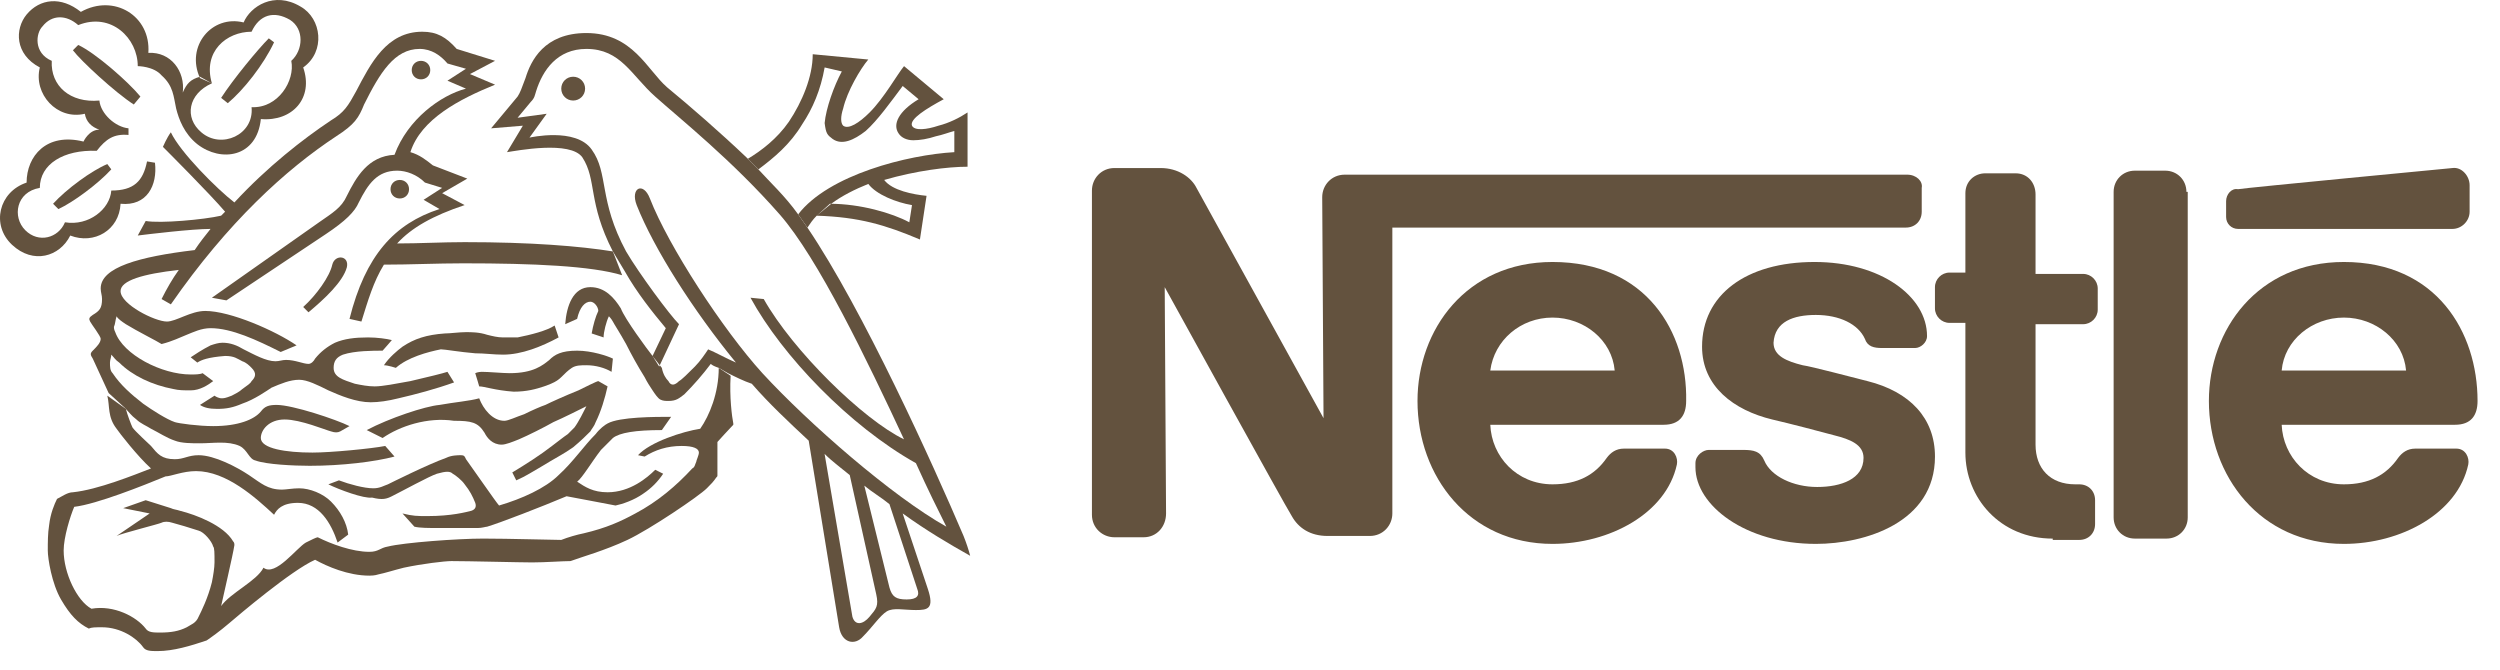
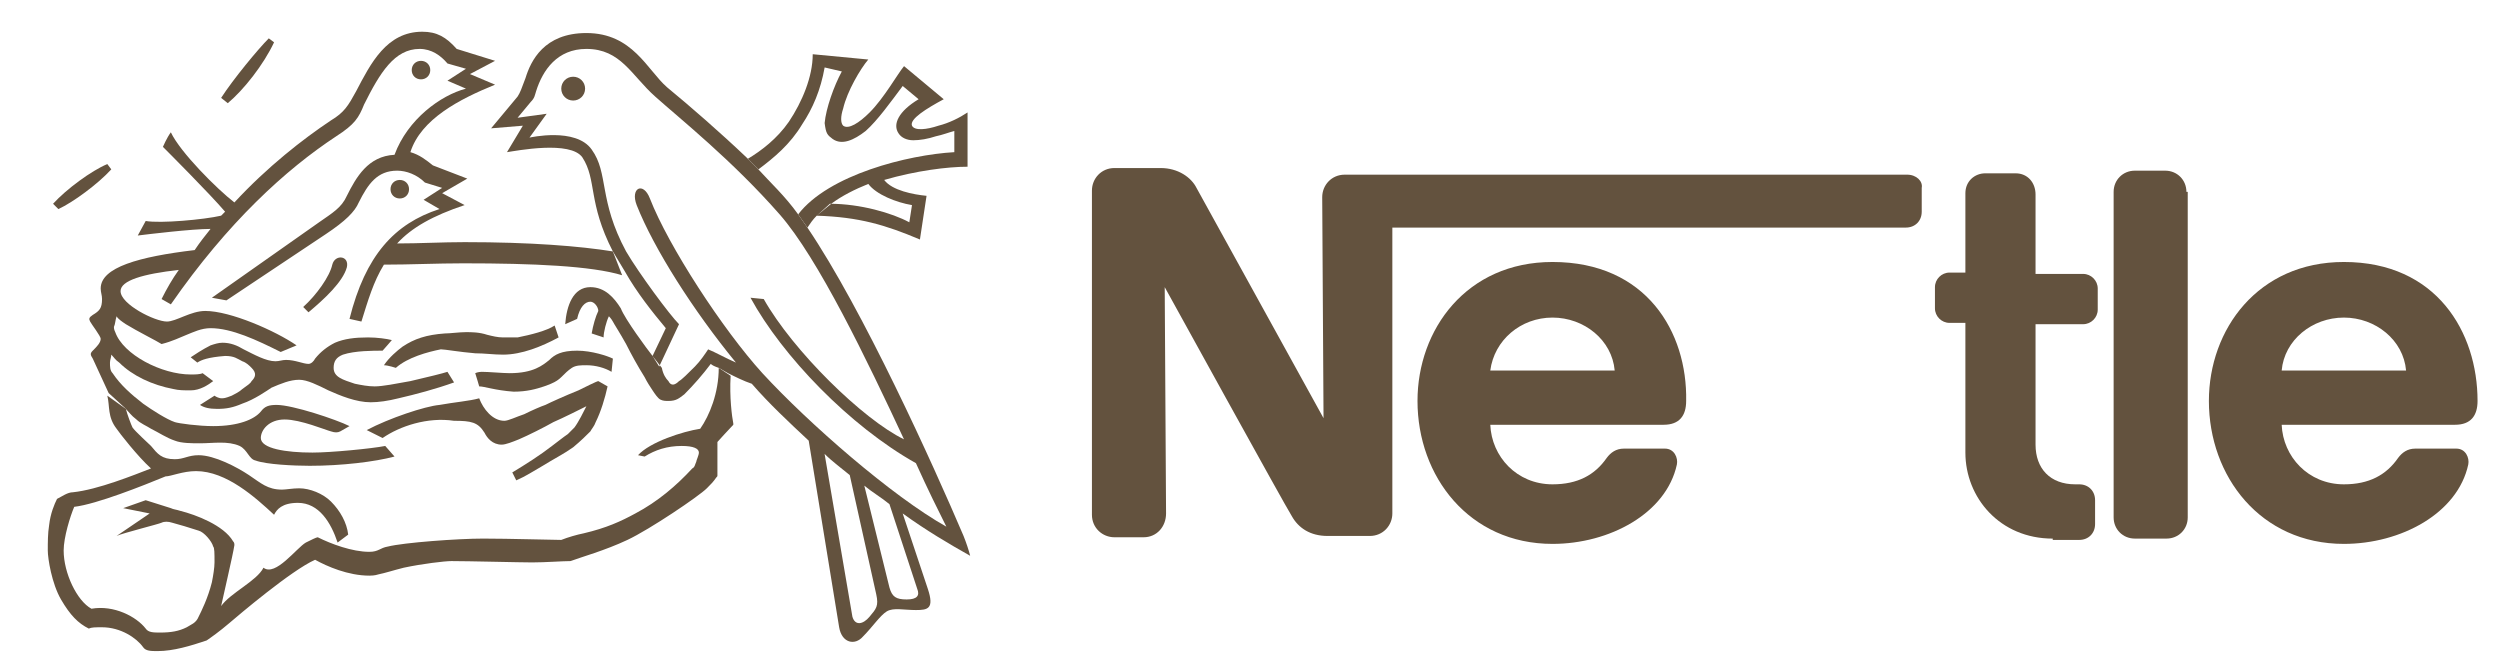
<svg xmlns="http://www.w3.org/2000/svg" width="97" height="26" viewBox="0 0 97 26" fill="none">
  <path fill-rule="evenodd" clip-rule="evenodd" d="M84.833 7.444C84.833 6.982 84.474 6.622 84.011 6.622H82.83C82.368 6.622 82.009 6.982 82.009 7.444V20.076C82.009 20.538 82.368 20.897 82.83 20.897H84.063C84.525 20.897 84.884 20.538 84.884 20.076V7.444H84.833Z" fill="#63523E" />
-   <path fill-rule="evenodd" clip-rule="evenodd" d="M86.373 7.804V8.42C86.373 8.676 86.578 8.882 86.835 8.882H95.154C95.513 8.882 95.821 8.574 95.821 8.214V7.187C95.821 6.828 95.513 6.468 95.154 6.52C95.154 6.52 87.092 7.29 86.835 7.341C86.578 7.29 86.373 7.547 86.373 7.804Z" fill="#63523E" />
  <path fill-rule="evenodd" clip-rule="evenodd" d="M79.646 20.898C77.592 20.898 76.257 19.306 76.257 17.56V12.528H75.641C75.333 12.528 75.076 12.271 75.076 11.963V11.141C75.076 10.833 75.333 10.576 75.641 10.576H76.257V7.496C76.257 7.033 76.617 6.725 77.027 6.725H78.208C78.671 6.725 78.979 7.085 78.979 7.547V10.628H80.827C81.135 10.628 81.392 10.885 81.392 11.193V12.014C81.392 12.322 81.135 12.579 80.827 12.579H78.979V17.252C78.979 18.176 79.543 18.792 80.519 18.792H80.673C81.033 18.792 81.289 19.049 81.289 19.408V20.333C81.289 20.692 81.033 20.949 80.673 20.949H79.646V20.898Z" fill="#63523E" />
  <path fill-rule="evenodd" clip-rule="evenodd" d="M60.237 10.165C56.899 10.165 54.999 12.784 54.999 15.557C54.999 18.484 57.002 21.103 60.237 21.103C62.445 21.103 64.653 19.922 65.063 18.022C65.115 17.765 64.961 17.406 64.601 17.406H63.009C62.701 17.406 62.496 17.56 62.342 17.765C61.88 18.433 61.212 18.792 60.237 18.792C58.85 18.792 57.874 17.714 57.823 16.481H64.55C65.166 16.481 65.423 16.122 65.423 15.557C65.474 12.887 63.882 10.165 60.237 10.165ZM60.237 12.322C61.469 12.322 62.547 13.195 62.65 14.376H57.823C57.977 13.195 59.004 12.322 60.237 12.322Z" fill="#63523E" />
  <path fill-rule="evenodd" clip-rule="evenodd" d="M90.943 10.165C87.605 10.165 85.705 12.784 85.705 15.557C85.705 18.484 87.708 21.103 90.943 21.103C93.151 21.103 95.359 19.922 95.769 18.022C95.821 17.765 95.667 17.406 95.307 17.406H93.715C93.407 17.406 93.202 17.56 93.048 17.765C92.586 18.433 91.918 18.792 90.943 18.792C89.556 18.792 88.581 17.714 88.529 16.481H95.256C95.872 16.481 96.129 16.122 96.129 15.557C96.129 12.887 94.537 10.165 90.943 10.165ZM90.943 12.322C92.175 12.322 93.253 13.195 93.356 14.376H88.529C88.632 13.195 89.71 12.322 90.943 12.322Z" fill="#63523E" />
  <path fill-rule="evenodd" clip-rule="evenodd" d="M73.998 6.777H52.175C51.661 6.777 51.302 7.187 51.302 7.649L51.353 16.225C51.353 16.225 46.681 7.752 46.424 7.29C46.218 6.879 45.705 6.52 45.037 6.52H43.24C42.727 6.52 42.367 6.931 42.367 7.393V19.973C42.367 20.487 42.778 20.846 43.24 20.846H44.37C44.883 20.846 45.243 20.435 45.243 19.922L45.191 11.141C45.191 11.141 49.915 19.716 50.121 20.024C50.378 20.487 50.84 20.795 51.507 20.795H53.15C53.664 20.795 54.023 20.384 54.023 19.922V8.83H73.947C74.306 8.83 74.563 8.574 74.563 8.214V7.29C74.614 7.033 74.357 6.777 73.998 6.777Z" fill="#63523E" />
-   <path fill-rule="evenodd" clip-rule="evenodd" d="M70.456 12.22C71.38 12.22 72.099 12.579 72.356 13.144C72.459 13.452 72.715 13.503 73.023 13.503H74.307C74.513 13.503 74.769 13.298 74.769 13.041C74.769 11.501 72.972 10.165 70.405 10.165C67.734 10.165 66.04 11.449 66.04 13.452C66.04 14.992 67.272 15.917 68.761 16.276C69.429 16.43 70.61 16.738 71.175 16.892C71.791 17.046 72.305 17.252 72.305 17.765C72.305 18.587 71.431 18.895 70.507 18.895C69.583 18.895 68.71 18.484 68.453 17.868C68.299 17.508 68.043 17.457 67.632 17.457H66.297C66.091 17.457 65.783 17.662 65.783 17.971V18.125C65.783 19.614 67.734 21.103 70.456 21.103C72.356 21.103 75.077 20.281 75.077 17.714C75.077 16.225 74.102 15.198 72.459 14.787C71.842 14.633 70.302 14.222 69.942 14.171C69.326 14.017 68.813 13.811 68.813 13.298C68.864 12.476 69.583 12.22 70.456 12.22Z" fill="#63523E" />
  <path fill-rule="evenodd" clip-rule="evenodd" d="M22.239 3.901C22.496 3.901 22.702 3.696 22.702 3.439C22.702 3.182 22.496 2.977 22.239 2.977C21.983 2.977 21.777 3.182 21.777 3.439C21.777 3.696 21.983 3.901 22.239 3.901Z" fill="#63523E" />
  <path fill-rule="evenodd" clip-rule="evenodd" d="M16.334 3.079C16.539 3.079 16.694 2.925 16.694 2.72C16.694 2.515 16.539 2.361 16.334 2.361C16.129 2.361 15.975 2.515 15.975 2.72C15.975 2.925 16.129 3.079 16.334 3.079Z" fill="#63523E" />
  <path fill-rule="evenodd" clip-rule="evenodd" d="M11.969 12.117L11.764 11.911C12.277 11.449 12.791 10.73 12.893 10.268C12.996 9.857 13.561 9.909 13.458 10.371C13.304 10.936 12.585 11.603 11.969 12.117Z" fill="#63523E" />
-   <path fill-rule="evenodd" clip-rule="evenodd" d="M8.221 3.233C7.296 3.644 7.142 4.569 7.81 5.133C8.58 5.801 9.864 5.236 9.761 4.158C10.788 4.209 11.456 3.131 11.302 2.361C11.764 1.95 11.815 1.128 11.25 0.769C10.634 0.409 10.069 0.563 9.761 1.231C8.786 1.231 7.861 2.001 8.221 3.233L7.759 3.028C7.194 1.796 8.221 0.563 9.453 0.871C9.71 0.255 10.634 -0.361 11.661 0.255C12.483 0.717 12.637 2.001 11.764 2.617C12.175 3.798 11.353 4.723 10.121 4.62C9.967 6.109 8.58 6.314 7.656 5.595C7.142 5.185 6.937 4.62 6.834 4.209C6.732 3.747 6.732 3.336 6.269 2.925C5.961 2.566 5.345 2.566 5.345 2.566C5.345 1.488 4.318 0.461 3.035 0.974C2.572 0.563 2.008 0.563 1.648 1.025C1.391 1.282 1.289 2.052 2.008 2.361C1.956 3.336 2.726 4.004 3.856 3.901C3.907 4.414 4.472 4.928 4.986 4.979V5.236C4.421 5.185 4.113 5.39 3.753 5.852C2.47 5.801 1.545 6.366 1.545 7.29C0.621 7.444 0.467 8.42 0.981 8.933C1.494 9.447 2.264 9.241 2.521 8.625C3.445 8.779 4.267 8.112 4.318 7.393C5.191 7.393 5.551 7.033 5.705 6.263L6.013 6.314C6.115 7.187 5.705 8.009 4.678 7.906C4.626 8.933 3.651 9.498 2.726 9.139C2.316 9.96 1.289 10.268 0.467 9.498C-0.354 8.728 -0.046 7.444 1.032 7.085C1.032 6.058 1.802 5.133 3.24 5.493C3.24 5.493 3.445 5.031 3.856 5.031C3.548 4.928 3.343 4.723 3.291 4.414C2.213 4.671 1.289 3.644 1.545 2.617C0.57 2.104 0.57 1.128 1.032 0.563C1.545 -0.053 2.367 -0.156 3.137 0.461C4.421 -0.258 5.859 0.615 5.756 2.052C6.629 2.001 7.194 2.771 7.091 3.593C7.245 3.233 7.399 3.079 7.759 2.977L8.221 3.233Z" fill="#63523E" />
  <path fill-rule="evenodd" clip-rule="evenodd" d="M10.429 1.488L10.634 1.642C10.223 2.515 9.453 3.49 8.837 4.004L8.58 3.798C9.042 3.079 10.018 1.898 10.429 1.488Z" fill="#63523E" />
  <path fill-rule="evenodd" clip-rule="evenodd" d="M4.164 6.366L4.318 6.571C3.804 7.136 2.829 7.855 2.264 8.112L2.059 7.906C2.572 7.341 3.548 6.622 4.164 6.366Z" fill="#63523E" />
-   <path fill-rule="evenodd" clip-rule="evenodd" d="M5.448 3.747L5.191 4.055C4.472 3.593 3.137 2.361 2.829 1.95L3.034 1.744C3.702 2.052 4.986 3.182 5.448 3.747Z" fill="#63523E" />
  <path fill-rule="evenodd" clip-rule="evenodd" d="M4.164 15.352C4.267 15.762 4.164 16.173 4.524 16.636C4.626 16.79 5.345 17.714 5.859 18.176C5.191 18.433 3.805 18.997 2.829 19.1C2.624 19.1 2.418 19.254 2.213 19.357C2.11 19.562 1.956 19.922 1.905 20.384C1.854 20.692 1.854 21.051 1.854 21.36C1.854 21.668 2.008 22.643 2.367 23.259C2.726 23.876 3.035 24.184 3.445 24.389C3.548 24.338 3.702 24.338 3.959 24.338C4.678 24.338 5.294 24.748 5.551 25.108C5.653 25.262 5.859 25.262 6.115 25.262C6.732 25.262 7.399 25.057 8.015 24.851C8.169 24.748 8.529 24.492 8.888 24.184C9.248 23.876 11.302 22.13 12.226 21.719C12.688 21.976 13.51 22.335 14.331 22.335C14.383 22.335 14.537 22.335 14.691 22.284C14.947 22.233 15.255 22.13 15.666 22.027C16.385 21.873 17.258 21.77 17.515 21.77C18.182 21.77 20.185 21.822 20.647 21.822C21.161 21.822 21.828 21.77 22.136 21.77C22.547 21.616 23.471 21.36 24.344 20.949C25.217 20.538 27.117 19.254 27.425 18.946C27.579 18.792 27.682 18.689 27.785 18.535C27.836 18.484 27.836 18.484 27.836 18.433C27.836 18.381 27.836 17.149 27.836 17.149C27.836 17.149 28.298 16.636 28.452 16.481V16.43C28.401 16.173 28.298 15.403 28.349 14.582L27.887 14.273C27.887 15.249 27.528 16.122 27.168 16.636C26.501 16.738 25.217 17.149 24.755 17.662L25.012 17.714C25.422 17.457 25.885 17.303 26.45 17.303C26.912 17.303 27.117 17.406 27.117 17.56C27.117 17.662 27.014 17.868 27.014 17.919C26.963 18.022 26.963 18.125 26.86 18.176C26.244 18.843 25.525 19.46 24.652 19.922C24.087 20.23 23.523 20.487 22.65 20.692C22.393 20.743 22.034 20.846 21.777 20.949C21.469 20.949 19.723 20.897 18.747 20.897C17.772 20.897 15.666 21.051 15.05 21.206C14.742 21.257 14.691 21.411 14.331 21.411C13.664 21.411 12.842 21.103 12.329 20.846C12.277 20.846 12.072 20.949 11.867 21.051C11.507 21.257 10.685 22.387 10.223 22.027C9.967 22.541 8.94 23.003 8.58 23.516C8.632 23.259 9.042 21.514 9.094 21.154C9.094 21.103 9.094 21.051 9.042 21C8.683 20.384 7.605 19.973 6.988 19.819C6.834 19.768 6.732 19.768 6.629 19.716L5.653 19.408L4.78 19.716L5.807 19.922L4.524 20.795C4.729 20.692 6.167 20.333 6.269 20.281C6.372 20.23 6.526 20.23 6.68 20.281C6.886 20.333 7.399 20.487 7.707 20.589C7.913 20.641 8.221 21 8.272 21.206C8.323 21.257 8.323 21.462 8.323 21.822C8.323 22.027 8.272 22.335 8.221 22.592C8.067 23.208 7.81 23.722 7.707 23.927C7.605 24.184 7.399 24.235 7.245 24.338C6.937 24.492 6.629 24.543 6.218 24.543C5.961 24.543 5.756 24.543 5.653 24.389C5.294 23.927 4.421 23.465 3.548 23.619C2.983 23.311 2.47 22.233 2.47 21.36C2.47 20.846 2.726 20.024 2.88 19.665C3.753 19.562 5.551 18.843 6.424 18.484C6.629 18.484 7.091 18.279 7.605 18.279C8.786 18.279 9.915 19.306 10.634 19.973C10.737 19.768 10.942 19.511 11.558 19.511C12.38 19.511 12.842 20.281 13.099 21.051L13.51 20.743C13.458 20.281 13.201 19.819 12.842 19.46C12.534 19.151 12.021 18.946 11.61 18.946C11.353 18.946 11.096 18.997 10.942 18.997C10.377 18.997 10.121 18.741 9.658 18.433C9.196 18.125 8.323 17.662 7.707 17.662C7.296 17.662 7.142 17.817 6.783 17.817C6.269 17.817 6.115 17.611 5.859 17.303C5.756 17.2 5.243 16.738 5.14 16.584C5.088 16.481 4.934 16.071 4.883 15.865L4.164 15.352Z" fill="#63523E" />
  <path fill-rule="evenodd" clip-rule="evenodd" d="M4.832 15.814C4.986 15.968 5.088 16.122 5.294 16.276C5.448 16.43 5.705 16.533 5.859 16.635C6.167 16.789 6.475 16.995 6.783 17.097C7.04 17.2 7.45 17.2 7.758 17.2C8.272 17.2 8.837 17.097 9.299 17.303C9.607 17.457 9.658 17.816 9.915 17.868C10.326 18.022 11.404 18.073 12.02 18.073C13.253 18.073 14.537 17.919 15.307 17.714L14.947 17.303C14.434 17.405 12.842 17.56 12.123 17.56C11.096 17.56 10.12 17.405 10.12 16.995C10.12 16.687 10.429 16.276 11.045 16.276C11.661 16.276 12.637 16.687 12.842 16.738C12.996 16.789 13.099 16.789 13.201 16.738L13.561 16.533C13.047 16.276 11.353 15.711 10.737 15.711C10.429 15.711 10.274 15.762 10.12 15.968C9.864 16.276 9.248 16.533 8.272 16.533C7.707 16.533 6.937 16.43 6.783 16.378C6.475 16.276 5.91 15.916 5.55 15.66C5.088 15.3 4.678 14.941 4.369 14.479C4.267 14.376 4.267 14.222 4.267 14.068C4.267 13.965 4.318 13.863 4.318 13.76C4.421 13.863 4.472 13.965 4.626 14.068C5.14 14.581 5.91 14.941 6.731 15.095C6.937 15.146 7.142 15.146 7.399 15.146C7.758 15.146 8.067 14.941 8.272 14.787L7.861 14.479C7.758 14.53 7.553 14.53 7.399 14.53C6.269 14.53 4.78 13.76 4.472 12.887C4.421 12.784 4.421 12.733 4.421 12.681C4.472 12.579 4.472 12.425 4.524 12.271C4.575 12.373 4.729 12.476 4.883 12.579C5.294 12.835 6.115 13.246 6.269 13.349C6.68 13.246 6.988 13.092 7.245 12.989C7.502 12.887 7.81 12.733 8.169 12.733C8.991 12.733 9.966 13.195 10.891 13.657L11.507 13.4C10.685 12.835 8.939 12.065 7.964 12.065C7.399 12.065 6.834 12.476 6.475 12.476C6.013 12.476 4.678 11.809 4.678 11.295C4.678 10.884 5.55 10.627 6.937 10.473C6.68 10.833 6.475 11.192 6.269 11.603L6.629 11.809C8.837 8.625 11.096 6.571 13.047 5.287C13.766 4.825 13.92 4.568 14.126 4.055C14.742 2.823 15.307 1.898 16.282 1.898C16.744 1.898 17.104 2.155 17.361 2.463L18.079 2.668L17.361 3.131L18.079 3.439C17.104 3.695 15.82 4.62 15.307 6.006C14.28 6.057 13.818 6.879 13.458 7.598C13.253 8.06 12.893 8.265 12.38 8.625L8.221 11.552L8.785 11.655L12.637 9.087C13.407 8.574 13.766 8.214 13.92 7.855C14.28 7.136 14.639 6.622 15.409 6.622C15.769 6.622 16.18 6.776 16.488 7.084L17.155 7.29L16.436 7.752L17.052 8.111C15.307 8.676 14.177 9.909 13.561 12.373L14.023 12.476C14.28 11.655 14.485 10.936 14.896 10.268C15.923 10.268 16.95 10.217 17.977 10.217C20.698 10.217 22.958 10.319 24.139 10.679L23.779 9.755C22.495 9.549 20.596 9.395 18.028 9.395C17.155 9.395 16.282 9.446 15.409 9.446C15.974 8.83 16.796 8.368 18.028 7.957L17.155 7.495L18.131 6.93L16.796 6.417C16.539 6.212 16.282 6.006 15.923 5.903C16.334 4.62 17.823 3.849 19.209 3.285L18.234 2.874L19.209 2.36L17.72 1.898C17.309 1.436 16.95 1.231 16.385 1.231C14.999 1.231 14.382 2.463 13.818 3.541C13.509 4.106 13.355 4.363 12.842 4.671C11.764 5.39 10.377 6.468 9.094 7.855C8.426 7.341 6.988 5.903 6.629 5.133C6.475 5.339 6.321 5.698 6.321 5.698C6.475 5.852 8.118 7.495 8.734 8.214C8.683 8.265 8.631 8.317 8.58 8.368C7.913 8.522 6.218 8.676 5.653 8.574L5.345 9.138C5.756 9.087 7.45 8.882 8.169 8.882C7.964 9.138 7.758 9.395 7.553 9.703C5.396 9.96 3.907 10.371 3.907 11.192C3.907 11.346 3.959 11.449 3.959 11.603C3.959 11.963 3.856 12.065 3.599 12.219C3.445 12.322 3.445 12.373 3.497 12.476C3.548 12.579 3.907 13.041 3.907 13.144C3.907 13.298 3.753 13.452 3.599 13.606C3.497 13.708 3.497 13.76 3.599 13.914L4.215 15.249L4.832 15.814Z" fill="#63523E" />
  <path fill-rule="evenodd" clip-rule="evenodd" d="M31.688 8.369C31.534 8.523 31.431 8.677 31.328 8.831L30.969 8.317C32.15 6.777 35.231 6.006 37.028 5.904V5.082C36.823 5.134 36.566 5.236 36.309 5.288C36.001 5.39 35.693 5.442 35.436 5.442C35.179 5.442 34.974 5.339 34.871 5.185C34.615 4.825 34.871 4.312 35.642 3.85L35.025 3.336C34.563 3.953 34.05 4.671 33.588 5.082C33.126 5.442 32.663 5.647 32.304 5.39C32.099 5.236 32.047 5.185 31.996 4.774C32.047 4.209 32.355 3.336 32.663 2.772L31.996 2.617C31.842 3.49 31.534 4.209 31.123 4.825C30.661 5.596 30.044 6.109 29.428 6.571L29.018 6.161C29.531 5.852 30.147 5.39 30.609 4.723C31.123 3.953 31.534 2.977 31.534 2.104L33.69 2.309C33.382 2.669 32.869 3.542 32.715 4.209C32.612 4.517 32.612 4.774 32.715 4.877C32.92 5.031 33.331 4.774 33.742 4.363C34.306 3.799 34.82 2.874 35.077 2.566L36.617 3.85C35.95 4.209 35.282 4.62 35.385 4.877C35.487 5.082 35.95 5.031 36.412 4.877C36.823 4.774 37.233 4.569 37.541 4.363V6.469C36.771 6.469 35.539 6.623 34.306 6.982C34.615 7.393 35.436 7.547 35.95 7.598L35.693 9.293C34.358 8.728 33.331 8.42 31.688 8.369L32.201 7.906C33.382 7.906 34.615 8.266 35.282 8.625L35.385 7.958C34.769 7.855 33.998 7.547 33.69 7.136C33.177 7.342 32.663 7.598 32.252 7.906L31.688 8.369Z" fill="#63523E" />
  <path fill-rule="evenodd" clip-rule="evenodd" d="M25.319 13.811L25.833 12.733C25.319 12.117 24.703 11.347 24.241 10.525L23.779 9.755C22.803 7.855 23.163 6.982 22.598 6.109C22.136 5.441 20.03 5.852 19.671 5.904L20.287 4.877L19.055 4.979L20.082 3.747C20.184 3.593 20.236 3.439 20.39 3.028C20.595 2.361 21.109 1.282 22.752 1.282C24.549 1.282 25.114 2.72 25.884 3.388C26.757 4.106 27.938 5.133 28.965 6.109L29.376 6.52C29.889 7.085 30.454 7.598 30.968 8.317L31.327 8.83C33.484 12.014 36.205 18.022 37.386 20.795C37.489 21.051 37.592 21.36 37.643 21.565C36.821 21.103 35.948 20.589 35.024 19.922L34.511 19.562C34.203 19.306 33.843 19.1 33.535 18.843L32.97 18.433C32.662 18.176 32.303 17.919 31.994 17.611L33.073 23.927C33.175 24.286 33.484 24.235 33.74 23.927C33.997 23.619 34.1 23.516 33.997 23.054L32.97 18.433L33.535 18.843L34.511 22.797C34.613 23.157 34.767 23.259 35.178 23.259C35.589 23.259 35.692 23.105 35.589 22.849L34.511 19.562L35.024 19.922L36 22.849C36.257 23.619 36 23.67 35.538 23.67C35.075 23.67 34.665 23.567 34.408 23.721C34.151 23.876 33.843 24.338 33.484 24.697C33.175 25.057 32.662 24.954 32.559 24.338L31.378 17.098C30.608 16.379 29.838 15.66 29.17 14.89C28.862 14.787 28.554 14.633 28.246 14.479L27.887 14.273C27.733 14.222 27.63 14.171 27.578 14.119C27.27 14.53 26.911 14.941 26.552 15.3C26.346 15.454 26.244 15.557 25.935 15.557C25.833 15.557 25.73 15.557 25.627 15.506C25.525 15.454 25.422 15.3 25.319 15.146C25.216 14.992 25.114 14.838 25.011 14.633C24.754 14.222 24.498 13.76 24.292 13.349C24.035 12.887 23.83 12.579 23.779 12.476C23.727 12.373 23.625 12.271 23.625 12.271C23.522 12.476 23.419 12.887 23.419 13.092L22.957 12.938C23.009 12.63 23.111 12.271 23.214 12.065C23.214 11.911 23.06 11.706 22.906 11.706C22.7 11.706 22.495 11.911 22.392 12.373L21.93 12.579C21.982 11.86 22.238 11.141 22.906 11.141C23.471 11.141 23.83 11.552 24.087 11.963C24.241 12.373 25.114 13.555 25.319 13.811L25.679 14.273C25.73 14.53 25.833 14.684 25.935 14.787C26.038 14.992 26.192 14.941 26.346 14.787C26.449 14.736 26.706 14.479 26.962 14.222C27.168 14.017 27.373 13.709 27.476 13.555C27.733 13.657 28.195 13.914 28.554 14.068C26.911 12.065 25.371 9.652 24.703 7.958C24.446 7.29 24.96 7.033 25.216 7.701C25.935 9.549 28.041 12.784 29.581 14.479C31.378 16.43 34.613 19.254 36.719 20.435C36.41 19.819 36 18.997 35.538 17.971C32.97 16.533 30.351 13.811 29.119 11.552L29.633 11.603C30.762 13.606 33.484 16.276 35.075 17.046C33.638 13.965 31.738 10.011 30.249 8.317C28.4 6.212 26.398 4.62 25.422 3.747C24.498 2.925 24.087 1.898 22.752 1.898C21.622 1.898 21.057 2.72 20.8 3.542C20.749 3.696 20.749 3.798 20.595 3.952L20.082 4.569L21.211 4.414L20.544 5.339C20.544 5.339 22.341 4.928 22.957 5.801C23.625 6.725 23.214 7.752 24.292 9.755C24.806 10.628 25.987 12.22 26.346 12.579L25.576 14.222L25.319 13.811Z" fill="#63523E" />
  <path fill-rule="evenodd" clip-rule="evenodd" d="M7.656 14.068L7.399 13.863C7.553 13.76 7.862 13.554 8.17 13.4C8.324 13.349 8.478 13.298 8.632 13.298C8.94 13.298 9.197 13.4 9.453 13.554C9.864 13.76 10.326 14.017 10.686 14.017C10.84 14.017 10.943 13.965 11.097 13.965C11.456 13.965 11.764 14.119 11.969 14.119C12.072 14.119 12.175 14.017 12.226 13.914C12.432 13.657 12.688 13.452 12.996 13.298C13.356 13.144 13.767 13.092 14.28 13.092C14.64 13.092 14.999 13.144 15.204 13.195C15.204 13.195 14.896 13.554 14.845 13.606C14.486 13.606 13.767 13.606 13.305 13.76C13.048 13.863 12.945 14.017 12.945 14.273C12.945 14.633 13.305 14.735 13.767 14.889C14.023 14.941 14.28 14.992 14.537 14.992C14.845 14.992 15.358 14.889 15.923 14.787C16.591 14.633 17.207 14.479 17.361 14.427L17.618 14.838C16.899 15.095 16.129 15.3 15.461 15.454C15.05 15.557 14.691 15.608 14.383 15.608C13.818 15.608 13.202 15.352 12.74 15.146C12.329 14.941 11.918 14.735 11.61 14.735C11.251 14.735 10.891 14.889 10.532 15.043C10.378 15.146 9.864 15.506 9.402 15.66C9.043 15.814 8.786 15.865 8.426 15.865C8.118 15.865 7.913 15.814 7.759 15.711L8.324 15.352C8.375 15.403 8.529 15.454 8.58 15.454C8.683 15.454 8.734 15.454 8.991 15.352C9.094 15.3 9.299 15.198 9.402 15.095C9.607 14.941 9.71 14.889 9.761 14.787C9.915 14.633 9.967 14.479 9.761 14.273C9.659 14.171 9.556 14.068 9.402 14.017C9.197 13.914 9.094 13.811 8.734 13.811C8.067 13.863 7.81 13.965 7.656 14.068Z" fill="#63523E" />
  <path fill-rule="evenodd" clip-rule="evenodd" d="M15.359 14.273C15.359 14.273 15.05 14.171 14.896 14.171C15.102 13.863 15.41 13.606 15.615 13.452C16.078 13.144 16.54 12.99 17.259 12.938C17.464 12.938 17.823 12.887 18.08 12.887C18.285 12.887 18.594 12.887 18.902 12.99C19.107 13.041 19.312 13.092 19.518 13.092C19.621 13.092 19.98 13.092 20.083 13.092C20.596 12.99 21.212 12.835 21.52 12.63L21.674 13.092C21.007 13.452 20.237 13.76 19.518 13.76C19.158 13.76 18.799 13.708 18.439 13.708C17.823 13.657 17.259 13.554 17.105 13.554C16.591 13.657 15.821 13.863 15.359 14.273Z" fill="#63523E" />
  <path fill-rule="evenodd" clip-rule="evenodd" d="M14.845 16.995L14.229 16.687C15.101 16.225 16.488 15.762 17.053 15.711C17.617 15.608 18.234 15.557 18.593 15.454C18.747 15.865 19.107 16.327 19.569 16.327C19.723 16.327 20.031 16.173 20.339 16.071C20.647 15.916 21.006 15.762 21.161 15.711C21.366 15.608 21.931 15.352 22.444 15.146C22.65 15.044 23.163 14.787 23.215 14.787L23.574 14.992C23.471 15.454 23.317 15.968 23.112 16.379C23.061 16.533 22.958 16.635 22.906 16.738C22.752 16.892 22.547 17.098 22.239 17.354C21.879 17.611 21.469 17.816 21.058 18.073C20.698 18.279 20.39 18.484 20.031 18.638L19.877 18.33C20.39 18.022 20.955 17.662 21.417 17.303C21.623 17.149 21.879 16.944 22.034 16.841C22.136 16.738 22.239 16.635 22.29 16.584C22.444 16.379 22.65 15.968 22.752 15.762C22.547 15.865 21.828 16.225 21.469 16.379C21.109 16.584 20.493 16.892 20.134 17.046C19.877 17.149 19.62 17.252 19.466 17.252C19.107 17.252 18.901 16.995 18.799 16.79C18.542 16.379 18.285 16.327 17.617 16.327C16.59 16.173 15.512 16.533 14.845 16.995Z" fill="#63523E" />
  <path fill-rule="evenodd" clip-rule="evenodd" d="M18.593 14.992C18.593 14.992 18.491 14.633 18.439 14.479C18.439 14.479 18.542 14.427 18.696 14.427C18.953 14.427 19.518 14.479 19.774 14.479C20.699 14.479 21.058 14.171 21.315 13.965C21.52 13.76 21.777 13.606 22.393 13.606C22.958 13.606 23.574 13.811 23.78 13.914L23.728 14.427C23.472 14.273 23.112 14.171 22.753 14.171C22.547 14.171 22.342 14.171 22.188 14.273C22.034 14.376 21.931 14.479 21.777 14.633C21.623 14.787 21.418 14.889 21.11 14.992C20.802 15.095 20.442 15.197 19.929 15.197C19.21 15.146 18.799 14.992 18.593 14.992Z" fill="#63523E" />
-   <path fill-rule="evenodd" clip-rule="evenodd" d="M12.74 18.792L13.151 18.638C13.562 18.792 14.127 18.946 14.486 18.946C14.743 18.946 14.897 18.843 15.051 18.792C15.154 18.741 16.591 18.022 17.31 17.765C17.516 17.662 17.772 17.662 17.875 17.662C18.029 17.662 18.029 17.714 18.081 17.817C18.235 18.022 19.262 19.511 19.364 19.614C20.237 19.357 21.161 18.946 21.675 18.433C22.24 17.919 22.651 17.303 23.113 16.841C23.267 16.636 23.472 16.481 23.575 16.43C24.037 16.173 25.423 16.173 26.04 16.173L25.68 16.687C24.653 16.687 24.037 16.79 23.78 16.995C23.677 17.098 23.523 17.252 23.318 17.457C22.959 17.919 22.599 18.535 22.394 18.689C22.702 18.895 23.01 19.1 23.575 19.1C24.448 19.1 25.115 18.535 25.423 18.227L25.731 18.381C25.526 18.689 25.269 18.946 24.961 19.152C24.602 19.408 24.14 19.562 23.883 19.614C23.369 19.511 22.24 19.306 21.983 19.254C21.007 19.665 19.416 20.281 18.902 20.435C18.851 20.435 18.697 20.487 18.543 20.487C18.132 20.487 17.516 20.487 17.002 20.487C16.643 20.487 16.283 20.487 16.078 20.435L15.616 19.922C16.026 20.024 16.181 20.024 16.591 20.024C17.516 20.024 18.081 19.87 18.286 19.819C18.44 19.768 18.491 19.665 18.44 19.511C18.337 19.254 18.235 19.049 18.029 18.792C17.926 18.638 17.67 18.433 17.567 18.381C17.464 18.279 17.31 18.279 16.951 18.381C16.643 18.484 15.616 19.049 15.205 19.254C15 19.357 14.845 19.408 14.435 19.306C14.127 19.357 13.151 18.997 12.74 18.792Z" fill="#63523E" />
  <path fill-rule="evenodd" clip-rule="evenodd" d="M15.512 7.701C15.717 7.701 15.871 7.547 15.871 7.341C15.871 7.136 15.717 6.982 15.512 6.982C15.306 6.982 15.152 7.136 15.152 7.341C15.152 7.547 15.306 7.701 15.512 7.701Z" fill="#63523E" />
</svg>